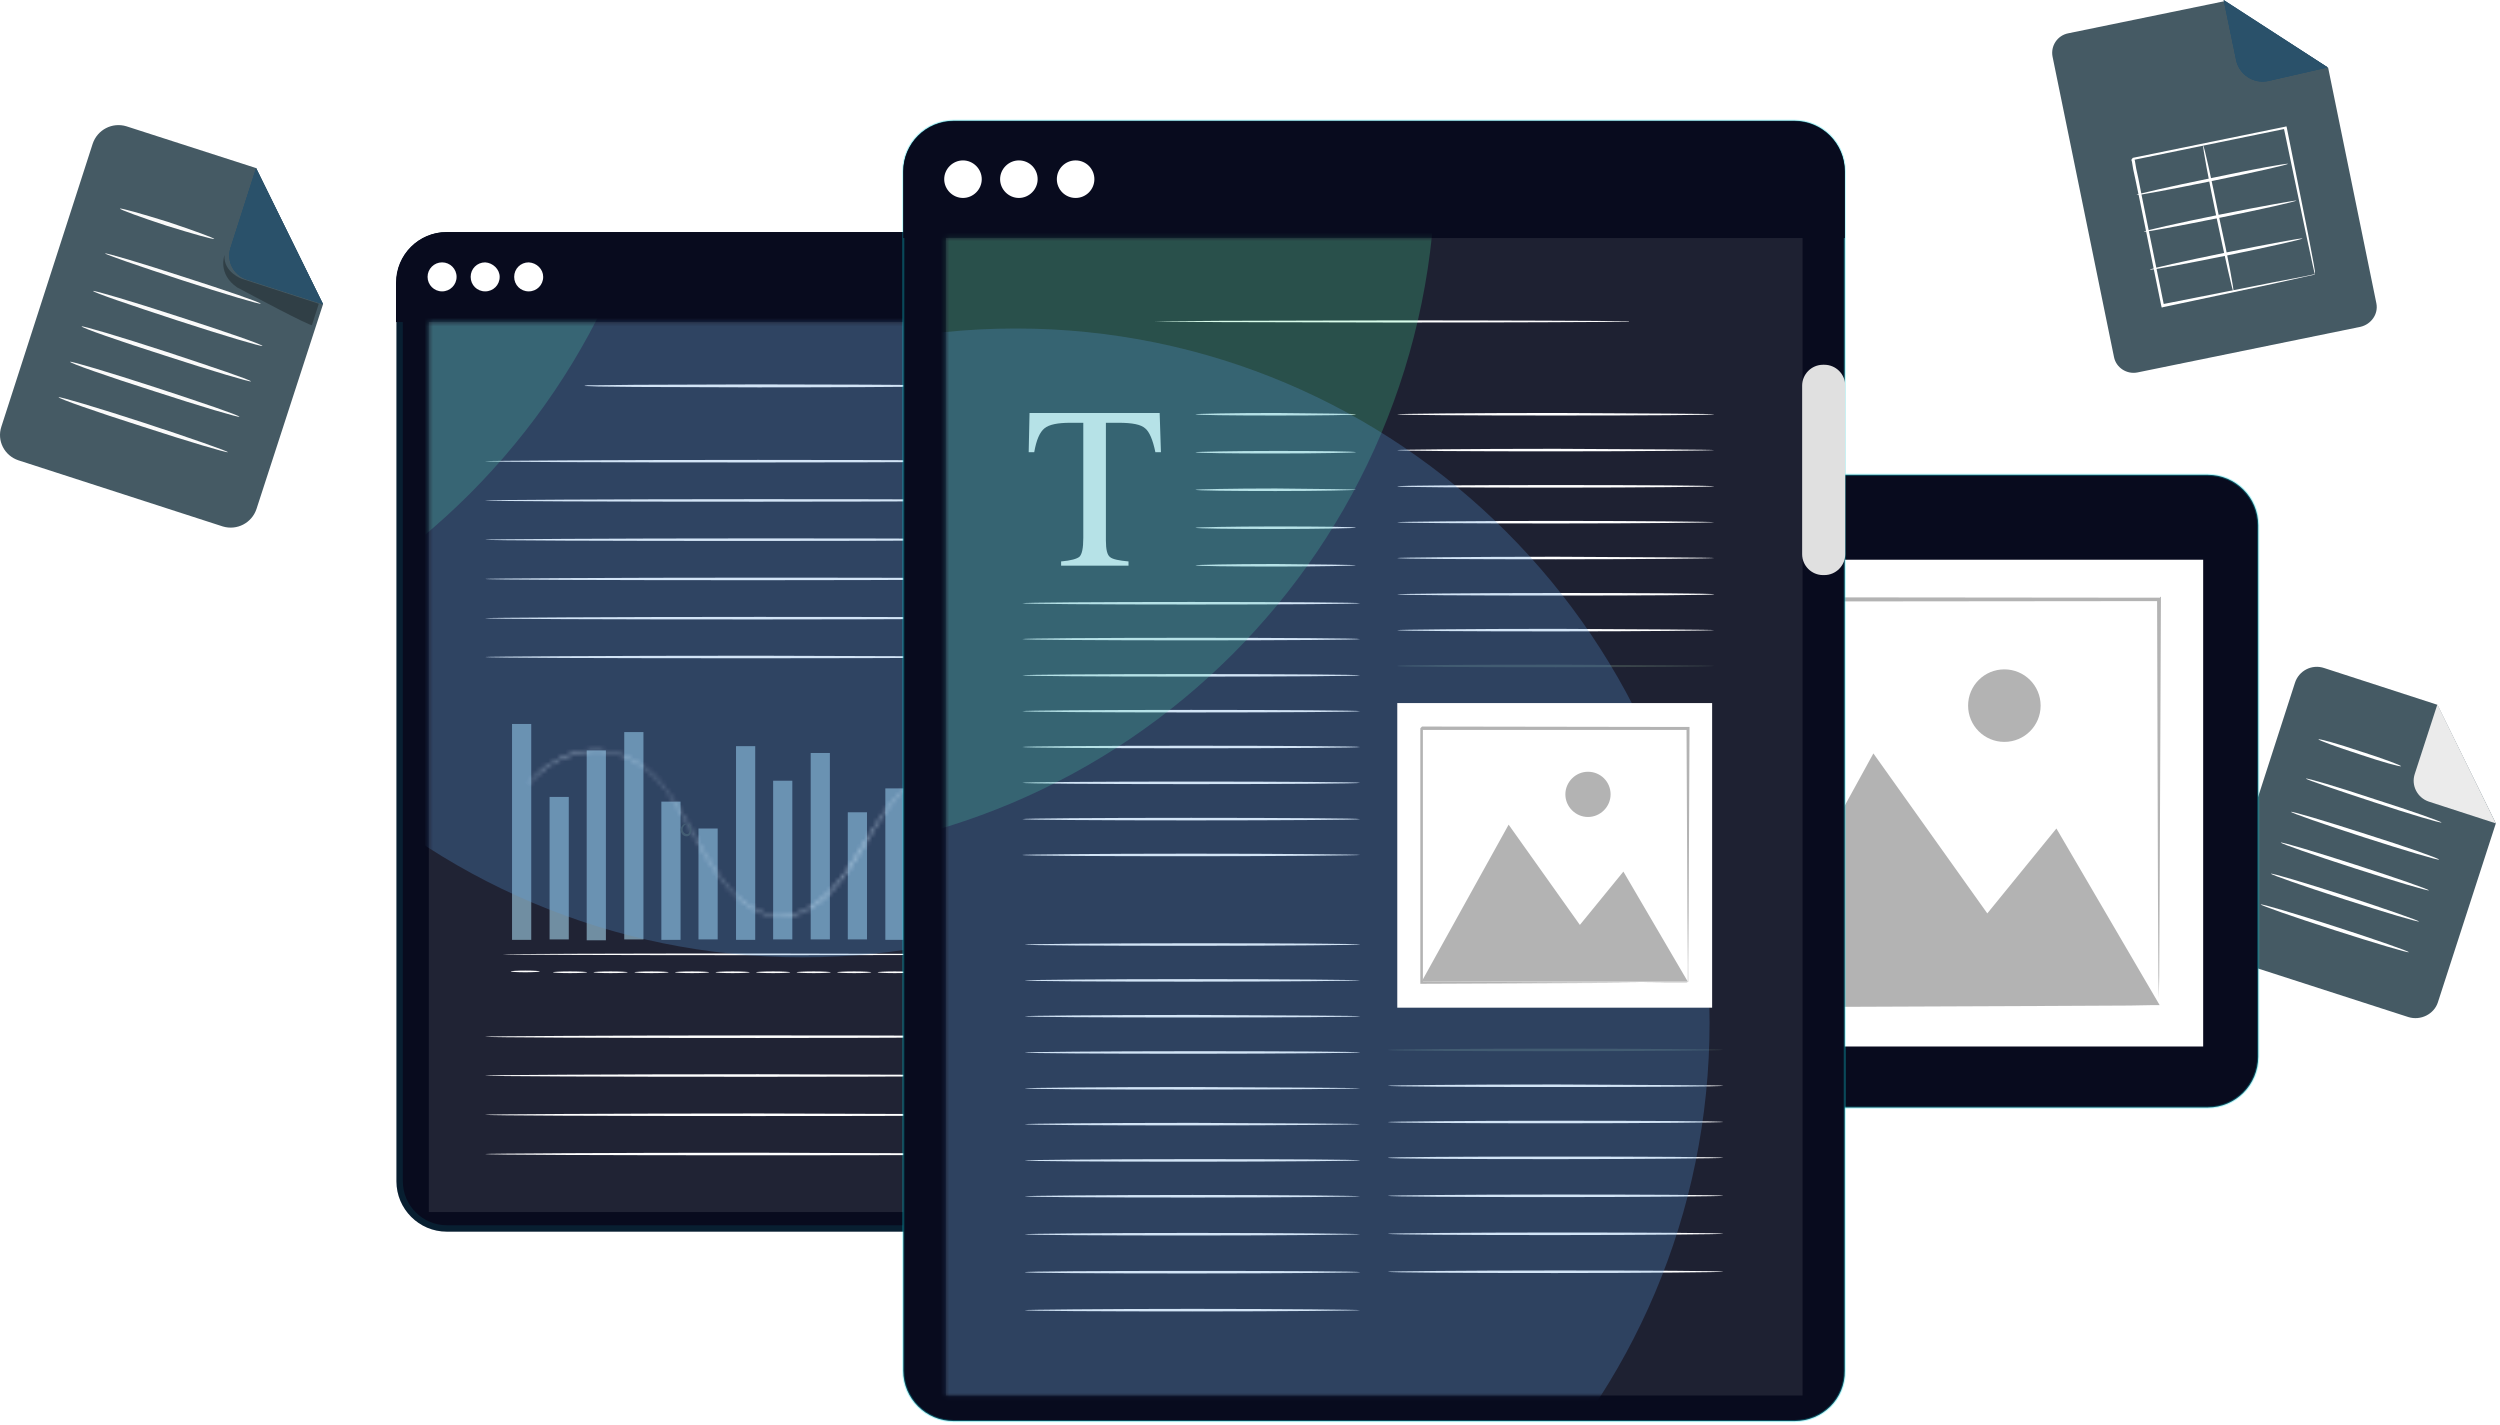
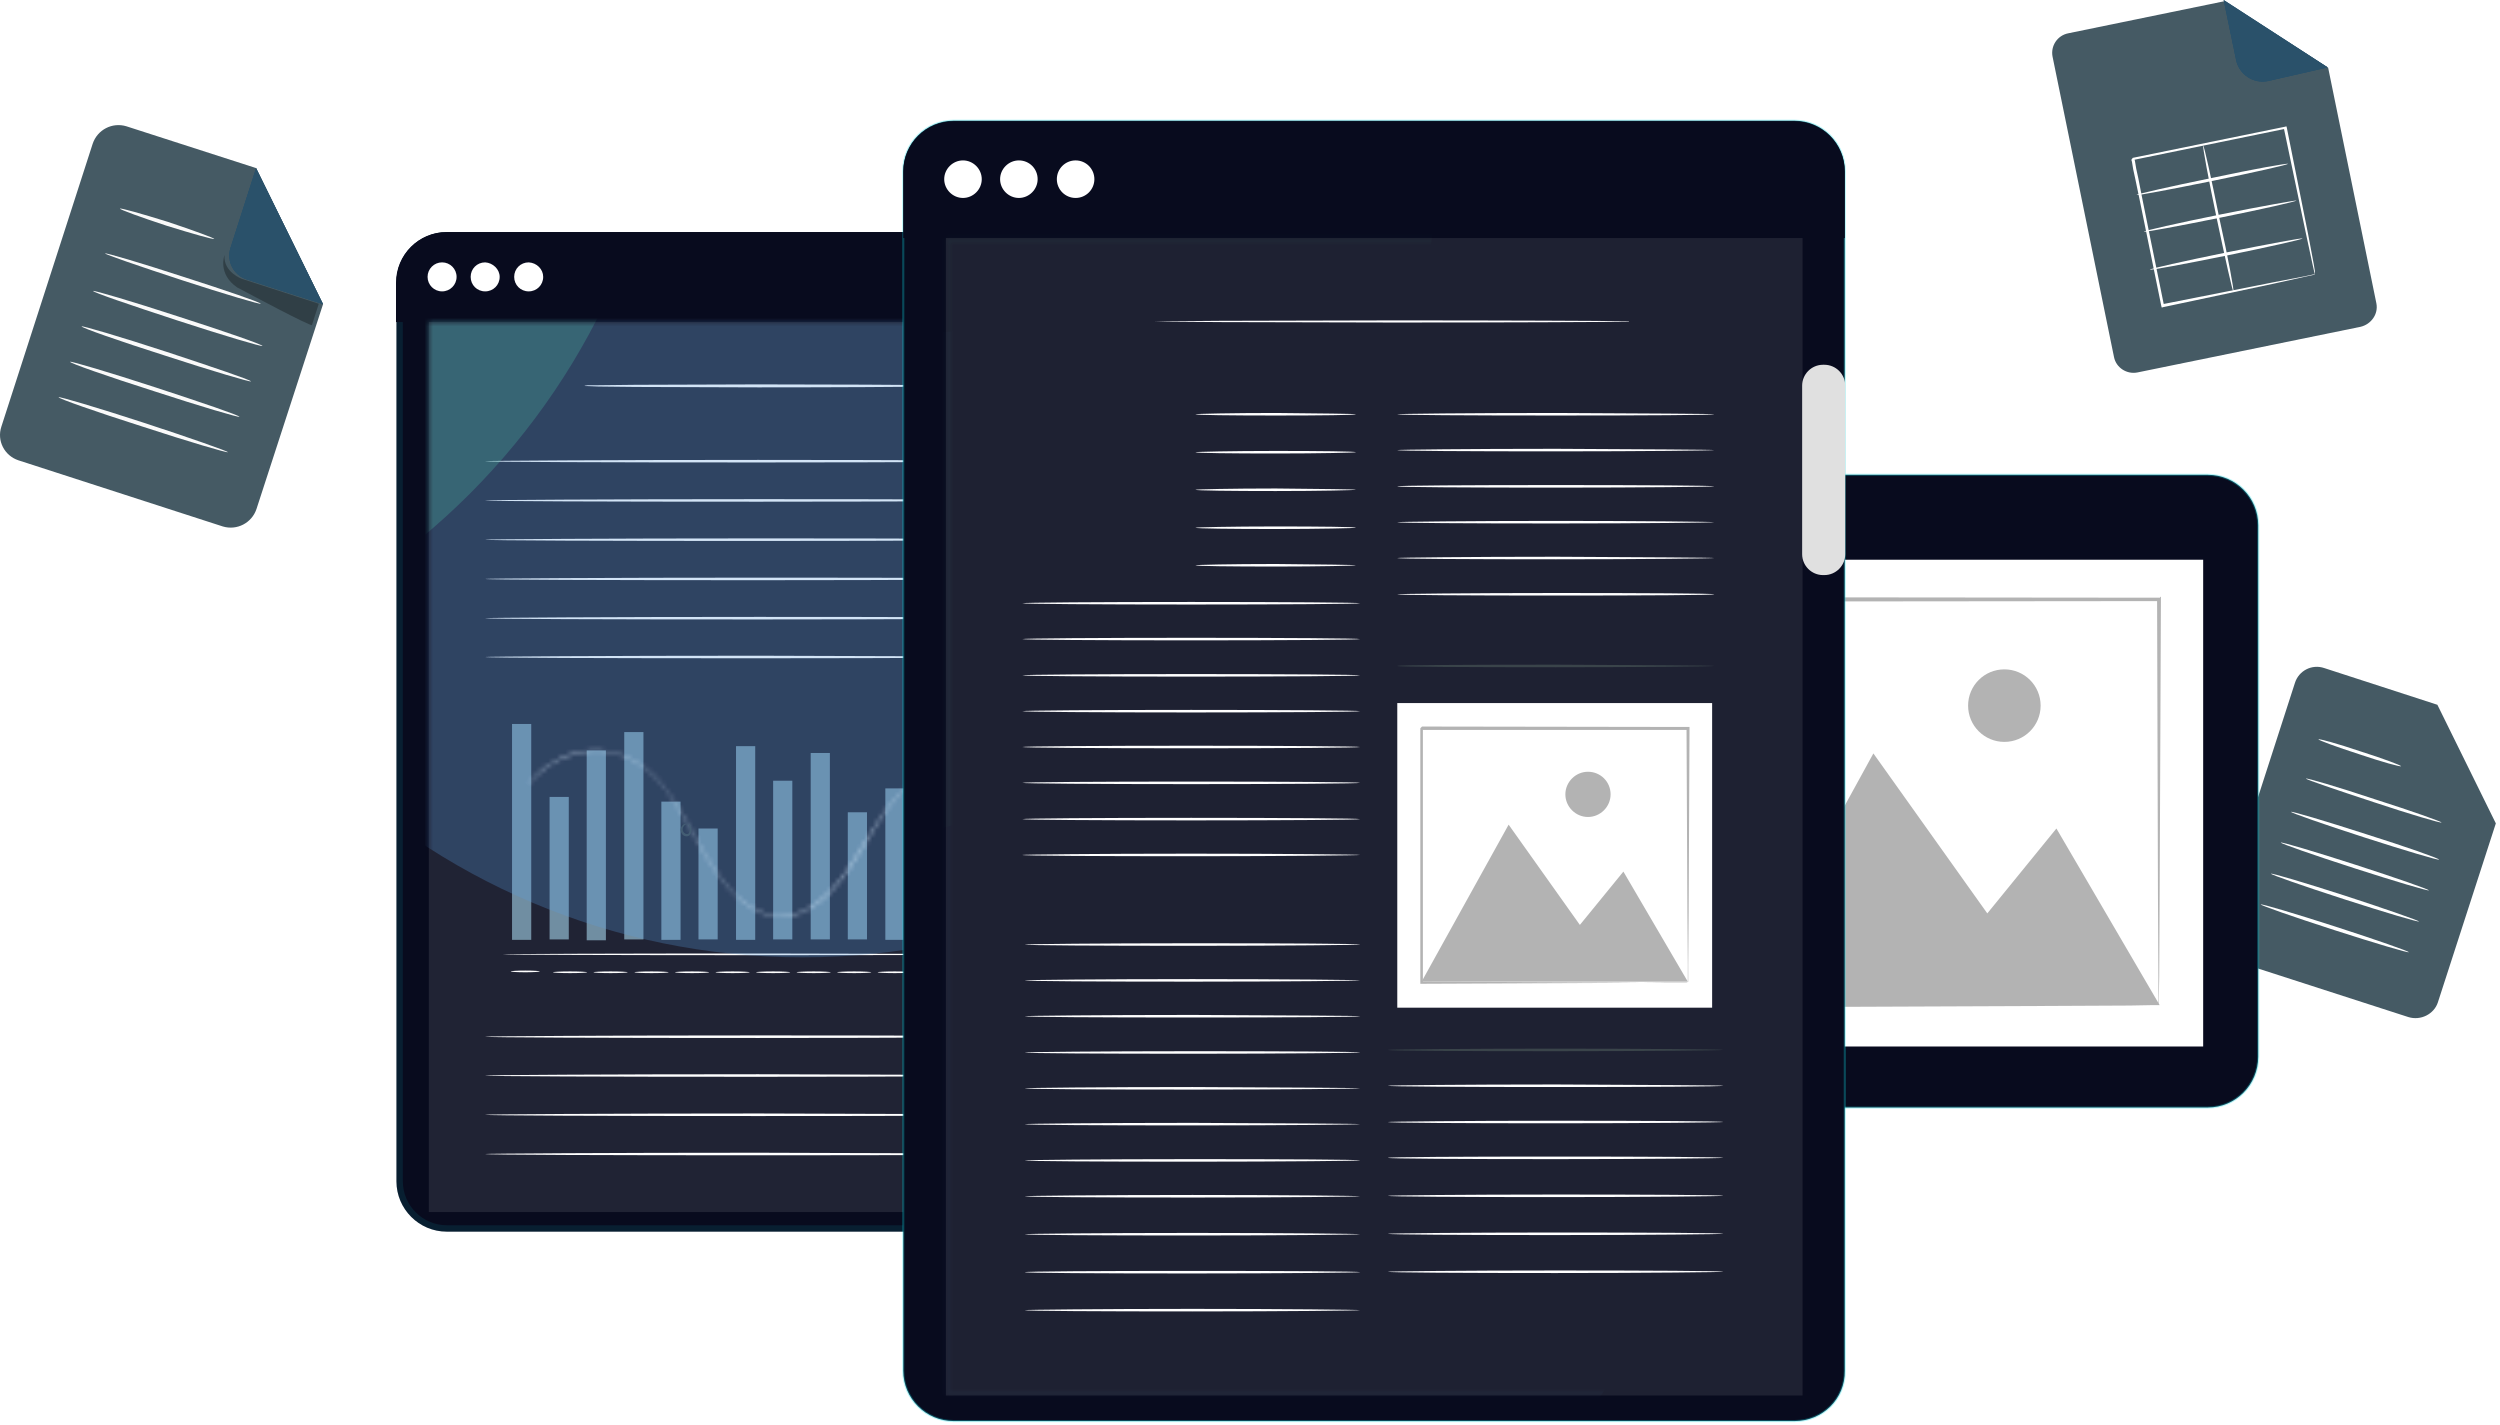
<svg xmlns="http://www.w3.org/2000/svg" width="586" height="334" viewBox="0 0 586 334" fill="none">
  <path d="M298.523 284C364.245 284 417.523 230.722 417.523 165C417.523 99.278 364.245 46 298.523 46C232.801 46 179.523 99.278 179.523 165C179.523 230.722 232.801 284 298.523 284Z" fill="#4CCCA3" />
  <path d="M564.523 238.4L522.723 224.9C519.823 224 518.223 220.9 519.223 218L537.923 160.1C538.823 157.2 541.923 155.6 544.823 156.6L571.323 165.2L585.023 193L571.423 235C570.523 237.7 567.423 239.3 564.523 238.4Z" fill="#455A64" />
-   <path d="M571.323 165.1L566.023 181.4C565.123 184.1 566.623 187 569.323 187.9L585.023 193L571.323 165.1Z" fill="#EBEBEB" />
  <path d="M562.823 179.6C562.723 179.8 558.323 178.6 553.023 176.8C547.723 175.1 543.423 173.5 543.423 173.3C543.523 173.1 547.923 174.3 553.223 176.1C558.623 177.8 562.823 179.4 562.823 179.6Z" fill="white" />
  <path d="M572.323 192.8C572.223 193 565.023 190.9 556.323 188C547.523 185.1 540.423 182.7 540.523 182.5C540.623 182.3 547.823 184.4 556.523 187.3C565.323 190.1 572.323 192.6 572.323 192.8Z" fill="white" />
  <path d="M571.723 201.5C571.623 201.7 563.823 199.4 554.223 196.3C544.623 193.2 536.923 190.5 537.023 190.3C537.123 190.1 544.923 192.4 554.523 195.5C564.023 198.5 571.723 201.2 571.723 201.5Z" fill="white" />
  <path d="M569.323 208.7C569.223 208.9 561.423 206.6 551.823 203.5C542.223 200.4 534.523 197.7 534.623 197.5C534.723 197.3 542.523 199.6 552.123 202.7C561.723 205.8 569.423 208.5 569.323 208.7Z" fill="white" />
  <path d="M567.023 216C566.923 216.2 559.123 213.9 549.523 210.8C539.923 207.7 532.223 205 532.323 204.8C532.423 204.6 540.223 206.9 549.823 210C559.323 213.1 567.023 215.8 567.023 216Z" fill="white" />
  <path d="M564.623 223.2C564.523 223.4 556.723 221.1 547.123 218C537.523 214.9 529.823 212.2 529.923 212C530.023 211.8 537.823 214.1 547.423 217.2C557.023 220.3 564.723 223 564.623 223.2Z" fill="white" />
  <path d="M52.223 123.4L4.323 107.9C1.023 106.8 -0.777 103.3 0.323 100L21.723 33.7C22.823 30.4 26.323 28.6 29.623 29.6L60.023 39.4L75.723 71.3L60.123 119.3C59.023 122.6 55.523 124.4 52.223 123.4Z" fill="#455A64" />
  <path d="M60.023 39.4L54.023 58.1C53.023 61.2 54.723 64.5 57.823 65.5L75.723 71.3L60.023 39.4Z" fill="#1E4D6C" />
  <path d="M52.623 59.8C52.623 59.8 50.923 64.2 55.623 67.4C55.823 67.5 56.023 67.6 56.223 67.7C58.423 68.9 72.923 76.6 73.123 76.2L74.723 71.2L56.823 65.4C56.723 65.4 52.323 63.8 52.623 59.8Z" fill="black" fill-opacity="0.3" />
  <path d="M60.023 39.4L54.023 58.1C53.023 61.2 54.723 64.5 57.823 65.5L75.723 71.3L60.023 39.4Z" fill="#2A516A" />
  <path d="M50.223 56C50.123 56.2 45.123 54.8 39.023 52.9C32.923 50.9 28.023 49.1 28.123 48.9C28.223 48.7 33.223 50.1 39.323 52C45.323 54 50.223 55.8 50.223 56Z" fill="#FAFAFA" />
  <path d="M61.123 71.2C61.023 71.4 52.823 69 42.723 65.7C32.623 62.4 24.523 59.6 24.623 59.4C24.723 59.2 32.923 61.6 43.023 64.9C53.023 68.1 61.123 70.9 61.123 71.2Z" fill="#FAFAFA" />
  <path d="M61.523 81.1C61.423 81.3 52.523 78.7 41.523 75.1C30.523 71.5 21.723 68.5 21.823 68.2C21.923 68 30.823 70.6 41.823 74.2C52.723 77.7 61.623 80.8 61.523 81.1Z" fill="#FAFAFA" />
  <path d="M58.823 89.4C58.723 89.6 49.823 87 38.823 83.4C27.823 79.9 19.023 76.8 19.123 76.5C19.223 76.3 28.123 78.9 39.123 82.5C50.023 86.1 58.923 89.1 58.823 89.4Z" fill="#FAFAFA" />
  <path d="M56.123 97.7C56.023 97.9 47.123 95.3 36.123 91.7C25.123 88.2 16.323 85.1 16.423 84.8C16.523 84.6 25.423 87.2 36.423 90.8C47.423 94.4 56.223 97.4 56.123 97.7Z" fill="#FAFAFA" />
  <path d="M53.423 106C53.323 106.2 44.423 103.6 33.423 100C22.423 96.5 13.623 93.4 13.723 93.1C13.823 92.9 22.723 95.5 33.723 99.1C44.723 102.7 53.523 105.8 53.423 106Z" fill="#FAFAFA" />
  <path d="M553.323 76.6L501.023 87.3C498.523 87.8 496.023 86.2 495.523 83.7L481.123 13.3C480.623 10.8 482.223 8.3 484.823 7.8L521.323 0.3L545.723 15.9L557.023 71.1C557.523 73.6 555.823 76 553.323 76.6Z" fill="#455A64" />
  <path d="M521.223 0L524.123 14C524.823 17.5 528.223 19.7 531.623 19L545.623 15.8L521.223 0Z" fill="#1E4D6C" />
  <path d="M542.623 64.3C542.623 64.3 542.523 64.1 542.423 63.6L542.023 61.8L540.523 54.8L535.323 30L535.623 30.2L500.023 37.5L500.323 37.1V37.2V37.4L500.423 37.7L500.523 38.3L500.723 39.5L501.223 41.8L502.123 46.4L503.923 55.3L507.223 71.5L506.923 71.3L532.723 66.2L540.023 64.8L541.923 64.4C542.323 64.3 542.623 64.2 542.623 64.3C542.623 64.3 542.423 64.4 542.023 64.5L540.123 64.9L532.923 66.5L507.023 72L506.723 72.1L506.623 71.8L503.323 55.6L501.523 46.8L500.523 42L500.023 39.7L499.823 38.5L499.723 37.9L499.623 37.6V37.5V37.4L499.923 37L535.623 29.7L535.923 29.6L536.023 29.9L541.023 54.9L542.323 61.8L542.623 63.6C542.623 64.1 542.623 64.3 542.623 64.3Z" fill="white" />
  <path d="M523.523 68.4C523.323 68.4 521.623 60.8 519.623 51.3C517.623 41.8 516.223 34.1 516.423 34.1C516.623 34.1 518.323 41.7 520.223 51.2C522.323 60.6 523.723 68.3 523.523 68.4Z" fill="white" />
  <path d="M539.723 55.9C539.723 56.1 531.723 57.9 521.923 59.9C512.023 61.9 504.023 63.4 503.923 63.2C503.923 63 511.923 61.2 521.723 59.2C531.723 57.2 539.723 55.7 539.723 55.9Z" fill="white" />
  <path d="M538.323 47C538.323 47.2 530.423 49 520.523 51C510.623 53 502.623 54.5 502.523 54.3C502.523 54.1 510.423 52.3 520.323 50.3C530.223 48.3 538.323 46.9 538.323 47Z" fill="white" />
  <path d="M536.323 38.4C536.323 38.6 528.423 40.4 518.623 42.4C508.823 44.4 500.823 45.9 500.823 45.7C500.823 45.5 508.723 43.7 518.523 41.7C528.323 39.6 536.323 38.2 536.323 38.4Z" fill="white" />
  <path d="M521.223 0L524.123 14C524.823 17.5 528.223 19.7 531.623 19L545.623 15.8L521.223 0Z" fill="#2A516A" />
  <path d="M517.523 259.6H401.523C395.023 259.6 389.723 254.3 389.723 247.8V123.1C389.723 116.6 395.023 111.3 401.523 111.3H517.523C524.023 111.3 529.323 116.6 529.323 123.1V247.7C529.323 254.3 524.023 259.6 517.523 259.6Z" fill="#080B1E" stroke="#0DDAE5" stroke-opacity="0.3" stroke-width="0.5" stroke-miterlimit="10" stroke-linecap="round" stroke-linejoin="round" />
  <path d="M516.423 131.2H398.523V245.3H516.423V131.2Z" fill="white" />
  <path d="M478.323 165.4C478.323 170.1 474.523 173.9 469.823 173.9C465.123 173.9 461.323 170.1 461.323 165.4C461.323 160.7 465.123 156.9 469.823 156.9C474.523 156.9 478.323 160.7 478.323 165.4Z" fill="#B3B3B3" />
-   <path d="M506.323 140.1L406.723 140C406.823 139.9 405.623 141.1 406.123 140.6V140.7V140.9V141.3V142.1V143.7V146.9V153.3V166V190.6L406.223 235.6V236.1H406.723L479.023 235.8L499.223 235.7L504.523 235.6H505.823C506.123 235.6 506.323 235.6 506.223 235.6L482.023 194.2L465.823 214.1L439.123 176.6L407.023 235.1V190.6V166V153.3V146.9V143.7V142.1V141.3V141L505.623 140.9L505.823 209.3L505.923 228.7L506.023 233.8V235.1C506.023 235.4 506.023 235.6 506.023 235.6C506.023 235.6 506.023 235.5 506.023 235.2V233.9L506.123 228.9L506.223 209.6L506.523 140.4V139.9H506.323V140.1Z" fill="#B3B3B3" />
+   <path d="M506.323 140.1L406.723 140C406.823 139.9 405.623 141.1 406.123 140.6V140.7V140.9V141.3V142.1V143.7V146.9V153.3V166V190.6L406.223 235.6V236.1H406.723L479.023 235.8L499.223 235.7L504.523 235.6H505.823C506.123 235.6 506.323 235.6 506.223 235.6L482.023 194.2L465.823 214.1L439.123 176.6L407.023 235.1V190.6V166V153.3V146.9V143.7V142.1V141.3V141L505.623 140.9L505.823 209.3L505.923 228.7V235.1C506.023 235.4 506.023 235.6 506.023 235.6C506.023 235.6 506.023 235.5 506.023 235.2V233.9L506.123 228.9L506.223 209.6L506.523 140.4V139.9H506.323V140.1Z" fill="#B3B3B3" />
  <path d="M404.823 118.5C404.823 119.8 403.723 120.9 402.323 120.9C400.923 120.9 399.823 119.8 399.823 118.5C399.823 117.2 400.923 116.1 402.323 116.1C403.723 116.1 404.823 117.2 404.823 118.5Z" fill="white" />
  <path d="M412.323 118.5C412.323 119.8 411.223 120.9 409.823 120.9C408.423 120.9 407.323 119.8 407.323 118.5C407.323 117.2 408.423 116.1 409.823 116.1C411.223 116.1 412.323 117.2 412.323 118.5Z" fill="white" />
  <path d="M419.823 118.5C419.823 119.8 418.723 120.9 417.323 120.9C415.923 120.9 414.823 119.8 414.823 118.5C414.823 117.2 415.923 116.1 417.323 116.1C418.723 116.1 419.823 117.2 419.823 118.5Z" fill="white" />
  <path d="M250.723 288.7H104.723C98.223 288.7 92.923 283.4 92.923 276.9V66.2C92.923 59.7 98.223 54.4 104.723 54.4H250.723C257.223 54.4 262.523 59.7 262.523 66.2V276.9C262.523 283.4 257.223 288.7 250.723 288.7Z" fill="#080B1E" />
  <path d="M250.723 287.95H104.723C98.637 287.95 93.673 282.986 93.673 276.9V66.2C93.673 60.114 98.637 55.15 104.723 55.15H250.723C256.809 55.15 261.773 60.114 261.773 66.2V276.9C261.773 282.986 256.809 287.95 250.723 287.95Z" stroke="#0DDAE5" stroke-opacity="0.1" stroke-width="1.5" stroke-miterlimit="10" stroke-linecap="round" stroke-linejoin="round" />
  <path d="M262.523 75.5H92.823V66.3C92.823 59.7 98.123 54.4 104.723 54.4H250.523C257.123 54.4 262.423 59.7 262.423 66.3V75.5H262.523Z" fill="#080B1E" />
  <path d="M103.623 68.3C105.501 68.3 107.023 66.778 107.023 64.9C107.023 63.022 105.501 61.5 103.623 61.5C101.745 61.5 100.223 63.022 100.223 64.9C100.223 66.778 101.745 68.3 103.623 68.3Z" fill="white" />
  <path d="M117.123 64.9C117.123 66.8 115.623 68.3 113.723 68.3C111.823 68.3 110.323 66.8 110.323 64.9C110.323 63 111.823 61.5 113.723 61.5C115.523 61.6 117.123 63.1 117.123 64.9Z" fill="white" />
  <path d="M127.323 64.9C127.323 66.8 125.823 68.3 123.923 68.3C122.023 68.3 120.523 66.8 120.523 64.9C120.523 63 122.023 61.5 123.923 61.5C125.823 61.6 127.323 63.1 127.323 64.9Z" fill="white" />
  <path d="M259.723 136.2C257.623 136.2 255.923 134.5 255.923 132.4V102.2C255.923 100.1 257.623 98.4 259.723 98.4C261.823 98.4 263.523 100.1 263.523 102.2V132.4C263.523 134.5 261.823 136.2 259.723 136.2Z" fill="#E0E0E0" />
  <path d="M215.323 90.5C215.323 90.5 215.423 90.5 215.723 90.5H217.023V90.6C212.423 90.7 196.623 90.8 177.823 90.8L148.923 90.7L140.223 90.6L137.823 90.5C137.323 90.5 137.023 90.5 137.023 90.4C137.023 90.4 137.323 90.4 137.823 90.3H140.223L148.923 90.2L177.823 90.1C196.623 90.1 212.323 90.2 217.023 90.3V90.4H215.723C215.523 90.5 215.323 90.5 215.323 90.5Z" fill="white" />
  <path d="M241.723 108.1C241.723 108.2 213.023 108.4 177.723 108.4C142.323 108.4 113.723 108.3 113.723 108.1C113.723 108 142.423 107.8 177.723 107.8C213.123 107.8 241.723 108 241.723 108.1Z" fill="white" />
  <path d="M241.723 117.3C241.723 117.4 213.023 117.6 177.723 117.6C142.323 117.6 113.723 117.5 113.723 117.3C113.723 117.2 142.423 117 177.723 117C213.123 117 241.723 117.1 241.723 117.3Z" fill="white" />
  <path d="M241.723 126.5C241.723 126.6 213.023 126.8 177.723 126.8C142.323 126.8 113.723 126.7 113.723 126.5C113.723 126.4 142.423 126.2 177.723 126.2C213.123 126.2 241.723 126.3 241.723 126.5Z" fill="white" />
  <path d="M241.723 135.7C241.723 135.8 213.023 136 177.723 136C142.323 136 113.723 135.9 113.723 135.7C113.723 135.6 142.423 135.4 177.723 135.4C213.123 135.4 241.723 135.5 241.723 135.7Z" fill="white" />
  <path d="M241.723 144.9C241.723 145 213.023 145.2 177.723 145.2C142.323 145.2 113.723 145.1 113.723 144.9C113.723 144.8 142.423 144.6 177.723 144.6C213.123 144.6 241.723 144.7 241.723 144.9Z" fill="white" />
  <path d="M241.723 154C241.723 154.1 213.023 154.3 177.723 154.3C142.323 154.3 113.723 154.2 113.723 154C113.723 153.9 142.423 153.7 177.723 153.7C213.123 153.8 241.723 153.9 241.723 154Z" fill="white" />
  <path d="M241.723 243C241.723 243.1 213.023 243.3 177.723 243.3C142.323 243.3 113.723 243.2 113.723 243C113.723 242.9 142.423 242.7 177.723 242.7C213.123 242.7 241.723 242.8 241.723 243Z" fill="white" />
  <path d="M241.723 252.1C241.723 252.2 213.023 252.4 177.723 252.4C142.323 252.4 113.723 252.3 113.723 252.1C113.723 252 142.423 251.8 177.723 251.8C213.123 251.9 241.723 252 241.723 252.1Z" fill="white" />
  <path d="M241.723 261.3C241.723 261.5 213.023 261.6 177.723 261.6C142.323 261.6 113.723 261.5 113.723 261.3C113.723 261.2 142.423 261 177.723 261C213.123 261.1 241.723 261.2 241.723 261.3Z" fill="white" />
  <path d="M241.723 270.5C241.723 270.7 213.023 270.8 177.723 270.8C142.323 270.8 113.723 270.7 113.723 270.5C113.723 270.4 142.423 270.2 177.723 270.2C213.123 270.3 241.723 270.4 241.723 270.5Z" fill="white" />
  <path d="M124.523 169.7H120.023V220.3H124.523V169.7Z" fill="#618298" />
  <path d="M133.323 186.8H128.823V220.2H133.323V186.8Z" fill="#618298" />
  <path d="M142.023 175.9H137.523V220.4H142.023V175.9Z" fill="#618298" />
  <path d="M150.823 171.6H146.323V220.2H150.823V171.6Z" fill="#618298" />
  <path d="M159.523 187.9H155.023V220.3H159.523V187.9Z" fill="#618298" />
  <path d="M168.223 194.2H163.723V220.2H168.223V194.2Z" fill="#618298" />
  <path d="M177.023 174.9H172.523V220.3H177.023V174.9Z" fill="#618298" />
  <path d="M185.723 183H181.223V220.2H185.723V183Z" fill="#618298" />
  <path d="M194.523 176.5H190.023V220.2H194.523V176.5Z" fill="#618298" />
  <path d="M203.223 190.4H198.723V220.2H203.223V190.4Z" fill="#618298" />
  <path d="M220.623 174.9H216.123V220.3H220.623V174.9Z" fill="#FF725E" />
  <path d="M240.223 204H235.723V219.5H240.223V204Z" fill="#FF725E" />
  <path d="M230.123 190.4H225.623V220.2H230.123V190.4Z" fill="#FF725E" />
  <path d="M212.023 184.8H207.523V220.3H212.023V184.8Z" fill="#618298" />
  <mask id="path-67-inside-1_6_576" fill="white">
    <path d="M241.523 176.1C241.523 176.1 241.423 176.1 241.123 176L240.023 175.8C239.523 175.7 238.923 175.6 238.123 175.5C237.323 175.4 236.523 175.3 235.523 175.3C233.523 175.2 231.123 175.3 228.423 175.9C225.723 176.5 222.723 177.5 219.623 179.2C216.523 180.9 213.523 183.2 210.723 186.3C207.923 189.3 205.623 193.1 203.223 197.1C200.823 201.1 198.323 205.3 194.823 209C193.023 210.8 191.023 212.5 188.623 213.6C187.423 214.2 186.123 214.6 184.823 214.8C183.523 215 182.123 214.9 180.723 214.7C178.023 214.1 175.623 212.7 173.623 211C171.623 209.3 169.923 207.3 168.423 205.3C165.423 201.2 163.223 196.8 160.923 192.8C158.623 188.8 156.323 185 153.423 182.1C152.023 180.6 150.423 179.4 148.823 178.5C148.023 178 147.123 177.7 146.323 177.3C145.423 177 144.623 176.7 143.823 176.5C140.423 175.7 137.123 176 134.523 176.8C131.823 177.6 129.723 178.7 128.123 179.9C126.523 181.1 125.423 182.1 124.723 182.9L123.923 183.8C123.723 184 123.623 184.1 123.623 184.1C123.623 184.1 123.723 184 123.823 183.8L124.523 182.9C125.223 182.1 126.323 181 127.823 179.8C129.423 178.7 131.523 177.4 134.223 176.6C136.923 175.8 140.223 175.5 143.623 176.3C147.123 177 150.623 179 153.523 182C156.423 185 158.823 188.8 161.123 192.8C163.423 196.8 165.623 201.2 168.623 205.3C170.123 207.3 171.823 209.3 173.823 210.9C175.823 212.6 178.123 213.9 180.723 214.5C182.023 214.8 183.323 214.8 184.623 214.6C185.923 214.4 187.123 214 188.323 213.5C190.623 212.4 192.623 210.8 194.423 209C197.923 205.4 200.423 201.1 202.823 197.2C205.223 193.2 207.623 189.4 210.423 186.4C213.223 183.4 216.323 181 219.423 179.3C222.523 177.6 225.623 176.6 228.323 176C231.123 175.5 233.523 175.4 235.523 175.5C236.523 175.6 237.423 175.6 238.123 175.8C238.923 175.9 239.523 176 240.023 176.2L241.123 176.5C241.423 176.1 241.523 176.1 241.523 176.1Z" />
  </mask>
  <path d="M241.123 176L241.598 174.577L241.496 174.543L241.392 174.524L241.123 176ZM240.023 175.8L239.729 177.271L239.742 177.273L239.755 177.276L240.023 175.8ZM235.523 175.3L235.448 176.798L235.486 176.8H235.523V175.3ZM210.723 186.3L211.82 187.323L211.828 187.315L211.836 187.305L210.723 186.3ZM194.823 209L195.884 210.061L195.899 210.046L195.913 210.031L194.823 209ZM188.623 213.6L187.998 212.236L187.975 212.247L187.952 212.258L188.623 213.6ZM180.723 214.7L180.398 216.164L180.454 216.177L180.511 216.185L180.723 214.7ZM168.423 205.3L167.213 206.186L167.218 206.193L167.223 206.2L168.423 205.3ZM153.423 182.1L152.327 183.123L152.344 183.142L152.363 183.161L153.423 182.1ZM148.823 178.5L148.028 179.772L148.058 179.79L148.088 179.807L148.823 178.5ZM146.323 177.3L146.994 175.958L146.899 175.911L146.798 175.877L146.323 177.3ZM143.823 176.5L144.187 175.045L144.177 175.042L144.167 175.04L143.823 176.5ZM134.523 176.8L134.949 178.238L134.957 178.236L134.964 178.234L134.523 176.8ZM124.723 182.9L125.844 183.897L125.852 183.888L124.723 182.9ZM123.923 183.8L124.984 184.861L125.015 184.829L125.044 184.797L123.923 183.8ZM123.623 184.1L122.562 183.04L124.684 185.161L123.623 184.1ZM123.823 183.8L122.639 182.879L122.548 182.996L122.482 183.129L123.823 183.8ZM124.523 182.9L123.394 181.912L123.366 181.945L123.339 181.979L124.523 182.9ZM127.823 179.8L126.973 178.564L126.929 178.595L126.886 178.629L127.823 179.8ZM143.623 176.3L143.28 177.76L143.304 177.766L143.329 177.771L143.623 176.3ZM168.623 205.3L167.413 206.186L167.418 206.193L167.423 206.2L168.623 205.3ZM173.823 210.9L174.795 209.757L174.778 209.743L174.76 209.729L173.823 210.9ZM188.323 213.5L188.9 214.885L188.936 214.87L188.97 214.853L188.323 213.5ZM194.423 209L195.484 210.061L195.491 210.053L195.499 210.046L194.423 209ZM202.823 197.2L204.101 197.986L204.105 197.979L204.109 197.972L202.823 197.2ZM228.323 176L228.059 174.523L228.029 174.529L227.998 174.536L228.323 176ZM235.523 175.5L235.672 174.007L235.635 174.004L235.598 174.002L235.523 175.5ZM238.123 175.8L237.711 177.242L237.822 177.274L237.937 177.288L238.123 175.8ZM240.023 176.2L239.466 177.593L239.546 177.625L239.629 177.647L240.023 176.2ZM241.123 176.5L240.729 177.947L241.712 178.215L242.323 177.4L241.123 176.5ZM241.523 176.1C241.523 174.6 241.524 174.6 241.525 174.6C241.525 174.6 241.526 174.6 241.526 174.6C241.527 174.6 241.528 174.6 241.529 174.6C241.531 174.6 241.533 174.6 241.535 174.6C241.539 174.6 241.542 174.6 241.546 174.6C241.553 174.6 241.561 174.6 241.568 174.601C241.581 174.601 241.594 174.602 241.606 174.602C241.631 174.604 241.651 174.606 241.669 174.608C241.703 174.611 241.724 174.615 241.73 174.617C241.741 174.619 241.702 174.612 241.598 174.577L240.649 177.423C240.844 177.488 241.006 177.531 241.141 177.558C241.21 177.572 241.275 177.582 241.337 177.589C241.368 177.593 241.399 177.595 241.43 177.597C241.446 177.598 241.461 177.599 241.476 177.599C241.484 177.6 241.492 177.6 241.5 177.6C241.504 177.6 241.508 177.6 241.511 177.6C241.513 177.6 241.515 177.6 241.517 177.6C241.518 177.6 241.519 177.6 241.52 177.6C241.521 177.6 241.521 177.6 241.522 177.6C241.522 177.6 241.523 177.6 241.523 176.1ZM241.392 174.524L240.292 174.324L239.755 177.276L240.855 177.476L241.392 174.524ZM240.317 174.329C239.777 174.221 239.141 174.116 238.309 174.012L237.937 176.988C238.705 177.084 239.269 177.179 239.729 177.271L240.317 174.329ZM238.309 174.012C237.51 173.912 236.626 173.8 235.523 173.8V176.8C236.42 176.8 237.137 176.888 237.937 176.988L238.309 174.012ZM235.598 173.802C233.486 173.696 230.95 173.802 228.098 174.436L228.749 177.364C231.297 176.798 233.56 176.704 235.448 176.798L235.598 173.802ZM228.098 174.436C225.281 175.062 222.144 176.107 218.902 177.885L220.344 180.515C223.302 178.893 226.165 177.938 228.749 177.364L228.098 174.436ZM218.902 177.885C215.656 179.665 212.523 182.07 209.61 185.295L211.836 187.305C214.523 184.33 217.391 182.135 220.344 180.515L218.902 177.885ZM209.627 185.277C206.699 188.413 204.32 192.356 201.937 196.328L204.509 197.872C206.926 193.844 209.147 190.187 211.82 187.323L209.627 185.277ZM201.937 196.328C199.523 200.351 197.103 204.407 193.733 207.969L195.913 210.031C199.544 206.193 202.123 201.849 204.509 197.872L201.937 196.328ZM193.763 207.939C192.011 209.691 190.16 211.246 187.998 212.236L189.248 214.964C191.886 213.754 194.035 211.909 195.884 210.061L193.763 207.939ZM187.952 212.258C186.899 212.785 185.75 213.14 184.595 213.317L185.051 216.283C186.497 216.06 187.947 215.615 189.294 214.942L187.952 212.258ZM184.595 213.317C183.513 213.484 182.284 213.408 180.935 213.215L180.511 216.185C181.962 216.392 183.534 216.516 185.051 216.283L184.595 213.317ZM181.049 213.236C178.646 212.702 176.461 211.443 174.595 209.857L172.652 212.143C174.786 213.957 177.401 215.498 180.398 216.164L181.049 213.236ZM174.595 209.857C172.713 208.257 171.089 206.354 169.623 204.4L167.223 206.2C168.758 208.246 170.534 210.343 172.652 212.143L174.595 209.857ZM169.634 204.414C166.699 200.403 164.58 196.15 162.224 192.052L159.623 193.548C161.866 197.45 164.148 201.997 167.213 206.186L169.634 204.414ZM162.224 192.052C159.931 188.065 157.543 184.098 154.484 181.039L152.363 183.161C155.104 185.902 157.316 189.535 159.623 193.548L162.224 192.052ZM154.52 181.077C153.005 179.453 151.28 178.161 149.559 177.193L148.088 179.807C149.567 180.639 151.042 181.747 152.327 183.123L154.52 181.077ZM149.618 177.228C149.124 176.919 148.619 176.684 148.179 176.49C147.707 176.282 147.351 176.137 146.994 175.958L145.652 178.642C146.095 178.863 146.589 179.068 146.968 179.235C147.377 179.416 147.722 179.581 148.028 179.772L149.618 177.228ZM146.798 175.877C145.97 175.601 145.062 175.263 144.187 175.045L143.459 177.955C144.185 178.137 144.876 178.399 145.849 178.723L146.798 175.877ZM144.167 175.04C140.48 174.172 136.908 174.497 134.082 175.366L134.964 178.234C137.338 177.503 140.366 177.228 143.48 177.96L144.167 175.04ZM134.097 175.362C131.24 176.208 128.977 177.385 127.223 178.7L129.023 181.1C130.47 180.015 132.407 178.992 134.949 178.238L134.097 175.362ZM127.223 178.7C125.577 179.935 124.388 181.005 123.594 181.912L125.852 183.888C126.458 183.195 127.469 182.265 129.023 181.1L127.223 178.7ZM123.602 181.903L122.802 182.803L125.044 184.797L125.844 183.897L123.602 181.903ZM122.863 182.739C122.763 182.839 122.687 182.914 122.637 182.964C122.612 182.989 122.594 183.008 122.581 183.021C122.575 183.027 122.57 183.032 122.567 183.035C122.566 183.036 122.564 183.038 122.564 183.038C122.563 183.039 122.563 183.039 122.563 183.039C122.563 183.039 122.563 183.039 122.562 183.039C122.562 183.039 122.562 183.039 122.562 183.039C122.562 183.039 122.562 183.039 122.562 183.04C122.562 183.04 122.562 183.04 122.562 183.04C122.562 183.04 122.562 183.04 123.623 184.1C124.684 185.161 124.684 185.161 124.684 185.161C124.684 185.161 124.684 185.161 124.684 185.161C124.684 185.16 124.684 185.16 124.684 185.16C124.684 185.16 124.684 185.16 124.684 185.16C124.684 185.16 124.684 185.16 124.684 185.16C124.685 185.16 124.685 185.16 124.685 185.159C124.686 185.159 124.687 185.157 124.689 185.156C124.692 185.153 124.696 185.148 124.703 185.142C124.715 185.129 124.734 185.111 124.759 185.086C124.809 185.036 124.884 184.961 124.984 184.861L122.863 182.739ZM123.623 184.1C124.684 185.16 124.684 185.16 124.685 185.16C124.685 185.16 124.685 185.16 124.685 185.159C124.685 185.159 124.686 185.159 124.686 185.158C124.687 185.158 124.688 185.157 124.688 185.156C124.69 185.155 124.691 185.153 124.693 185.152C124.696 185.149 124.699 185.146 124.702 185.142C124.708 185.136 124.715 185.129 124.722 185.121C124.736 185.106 124.752 185.088 124.769 185.069C124.804 185.03 124.843 184.982 124.886 184.925C124.971 184.811 125.07 184.66 125.165 184.471L122.482 183.129C122.476 183.14 122.475 183.139 122.486 183.125C122.491 183.118 122.499 183.108 122.511 183.094C122.518 183.087 122.525 183.079 122.533 183.07C122.537 183.065 122.542 183.06 122.547 183.055C122.549 183.053 122.552 183.05 122.554 183.048C122.556 183.046 122.557 183.045 122.558 183.044C122.559 183.043 122.56 183.042 122.56 183.042C122.561 183.041 122.561 183.041 122.561 183.041C122.561 183.04 122.562 183.04 122.562 183.04C122.562 183.04 122.562 183.04 123.623 184.1ZM125.007 184.721L125.707 183.821L123.339 181.979L122.639 182.879L125.007 184.721ZM125.652 183.888C126.292 183.156 127.328 182.117 128.76 180.971L126.886 178.629C125.319 179.883 124.154 181.044 123.394 181.912L125.652 183.888ZM128.673 181.036C130.222 179.971 132.171 178.773 134.649 178.038L133.797 175.162C130.876 176.027 128.624 177.429 126.973 178.564L128.673 181.036ZM134.649 178.038C137.138 177.301 140.17 177.028 143.28 177.76L143.967 174.84C140.276 173.972 136.709 174.299 133.797 175.162L134.649 178.038ZM143.329 177.771C146.487 178.402 149.724 180.228 152.445 183.043L154.602 180.957C151.523 177.772 147.759 175.597 143.917 174.829L143.329 177.771ZM152.445 183.043C155.208 185.901 157.532 189.563 159.823 193.548L162.424 192.052C160.115 188.037 157.639 184.099 154.602 180.957L152.445 183.043ZM159.823 193.548C162.066 197.45 164.348 201.997 167.413 206.186L169.834 204.414C166.899 200.403 164.78 196.15 162.424 192.052L159.823 193.548ZM167.423 206.2C168.955 208.242 170.743 210.357 172.886 212.071L174.76 209.729C172.904 208.243 171.292 206.358 169.823 204.4L167.423 206.2ZM172.852 212.043C174.996 213.865 177.507 215.297 180.386 215.962L181.06 213.038C178.74 212.503 176.651 211.335 174.795 209.757L172.852 212.043ZM180.386 215.962C181.905 216.312 183.401 216.306 184.851 216.083L184.395 213.117C183.246 213.294 182.141 213.288 181.06 213.038L180.386 215.962ZM184.851 216.083C186.313 215.858 187.636 215.411 188.9 214.885L187.746 212.115C186.611 212.589 185.533 212.942 184.395 213.117L184.851 216.083ZM188.97 214.853C191.473 213.656 193.61 211.935 195.484 210.061L193.363 207.939C191.636 209.665 189.773 211.144 187.676 212.147L188.97 214.853ZM195.499 210.046C199.14 206.3 201.734 201.832 204.101 197.986L201.546 196.414C199.112 200.368 196.706 204.5 193.348 207.954L195.499 210.046ZM204.109 197.972C206.512 193.968 208.84 190.294 211.52 187.423L209.327 185.377C206.406 188.506 203.934 192.432 201.537 196.428L204.109 197.972ZM211.52 187.423C214.218 184.533 217.193 182.234 220.144 180.615L218.702 177.985C215.454 179.766 212.229 182.267 209.327 185.377L211.52 187.423ZM220.144 180.615C223.093 178.998 226.053 178.041 228.649 177.464L227.998 174.536C225.193 175.159 221.953 176.202 218.702 177.985L220.144 180.615ZM228.587 177.477C231.273 176.997 233.56 176.904 235.448 176.998L235.598 174.002C233.487 173.896 230.973 174.003 228.059 174.523L228.587 177.477ZM235.374 176.993C235.865 177.042 236.458 177.077 236.808 177.107C237.227 177.143 237.507 177.184 237.711 177.242L238.535 174.358C238.039 174.216 237.519 174.157 237.064 174.118C236.538 174.073 236.181 174.058 235.672 174.007L235.374 176.993ZM237.937 177.288C238.743 177.389 239.166 177.473 239.466 177.593L240.58 174.807C239.88 174.527 239.103 174.411 238.309 174.312L237.937 177.288ZM239.629 177.647L240.729 177.947L241.518 175.053L240.418 174.753L239.629 177.647ZM242.323 177.4C242.435 177.251 242.448 177.261 242.373 177.321C242.332 177.354 242.244 177.418 242.112 177.477C242.044 177.507 241.96 177.538 241.862 177.561C241.812 177.573 241.759 177.582 241.702 177.589C241.674 177.593 241.645 177.595 241.615 177.597C241.6 177.598 241.585 177.599 241.57 177.599C241.562 177.6 241.554 177.6 241.546 177.6C241.543 177.6 241.539 177.6 241.535 177.6C241.533 177.6 241.53 177.6 241.529 177.6C241.526 177.6 241.523 177.6 241.523 176.1C241.523 174.6 241.52 174.6 241.517 174.6C241.516 174.6 241.514 174.6 241.512 174.6C241.508 174.6 241.504 174.6 241.5 174.6C241.492 174.6 241.484 174.6 241.477 174.601C241.461 174.601 241.446 174.602 241.431 174.603C241.401 174.605 241.371 174.607 241.342 174.611C241.283 174.618 241.228 174.628 241.175 174.641C241.07 174.665 240.976 174.699 240.894 174.736C240.733 174.807 240.602 174.896 240.499 174.979C240.298 175.139 240.112 175.349 239.923 175.6L242.323 177.4Z" fill="white" mask="url(#path-67-inside-1_6_576)" />
  <path d="M239.223 223.7C239.223 223.8 212.023 223.9 178.523 223.9C145.023 223.9 117.823 223.8 117.823 223.7C117.823 223.6 144.923 223.5 178.523 223.5C212.123 223.6 239.223 223.6 239.223 223.7Z" fill="white" />
  <path d="M126.523 227.7C126.523 227.8 125.023 227.9 123.123 227.9C121.223 227.9 119.723 227.8 119.723 227.7C119.723 227.6 121.223 227.5 123.123 227.5C125.023 227.5 126.523 227.6 126.523 227.7Z" fill="white" />
  <path d="M137.623 227.9C137.623 228 135.823 228.1 133.623 228.1C131.423 228.1 129.623 228 129.623 227.9C129.623 227.8 131.423 227.7 133.623 227.7C135.823 227.7 137.623 227.8 137.623 227.9Z" fill="white" />
  <path d="M147.123 227.9C147.123 228 145.323 228.1 143.123 228.1C140.923 228.1 139.123 228 139.123 227.9C139.123 227.8 140.923 227.7 143.123 227.7C145.423 227.7 147.123 227.8 147.123 227.9Z" fill="white" />
  <path d="M156.723 227.9C156.723 228 154.923 228.1 152.723 228.1C150.523 228.1 148.723 228 148.723 227.9C148.723 227.8 150.523 227.7 152.723 227.7C154.923 227.7 156.723 227.8 156.723 227.9Z" fill="white" />
  <path d="M166.223 227.9C166.223 228 164.423 228.1 162.223 228.1C160.023 228.1 158.223 228 158.223 227.9C158.223 227.8 160.023 227.7 162.223 227.7C164.423 227.7 166.223 227.8 166.223 227.9Z" fill="white" />
  <path d="M175.723 227.9C175.723 228 173.923 228.1 171.723 228.1C169.523 228.1 167.723 228 167.723 227.9C167.723 227.8 169.523 227.7 171.723 227.7C173.923 227.7 175.723 227.8 175.723 227.9Z" fill="white" />
  <path d="M185.223 227.9C185.223 228 183.423 228.1 181.223 228.1C179.023 228.1 177.223 228 177.223 227.9C177.223 227.8 179.023 227.7 181.223 227.7C183.423 227.7 185.223 227.8 185.223 227.9Z" fill="white" />
  <path d="M194.723 227.9C194.723 228 192.923 228.1 190.723 228.1C188.523 228.1 186.723 228 186.723 227.9C186.723 227.8 188.523 227.7 190.723 227.7C192.923 227.7 194.723 227.8 194.723 227.9Z" fill="white" />
  <path d="M204.223 227.9C204.223 228 202.423 228.1 200.223 228.1C198.023 228.1 196.223 228 196.223 227.9C196.223 227.8 198.023 227.7 200.223 227.7C202.423 227.7 204.223 227.8 204.223 227.9Z" fill="white" />
  <path d="M213.723 227.9C213.723 228 211.923 228.1 209.723 228.1C207.523 228.1 205.723 228 205.723 227.9C205.723 227.8 207.523 227.7 209.723 227.7C211.923 227.7 213.723 227.8 213.723 227.9Z" fill="white" />
  <path d="M222.523 227.9C222.523 228 220.723 228.1 218.523 228.1C216.323 228.1 214.523 228 214.523 227.9C214.523 227.8 216.323 227.7 218.523 227.7C220.723 227.7 222.523 227.8 222.523 227.9Z" fill="#263238" />
  <path d="M231.423 227.9C231.423 228 229.623 228.1 227.423 228.1C225.223 228.1 223.423 228 223.423 227.9C223.423 227.8 225.223 227.7 227.423 227.7C229.623 227.8 231.423 227.8 231.423 227.9Z" fill="#263238" />
  <path d="M241.223 227.9C241.223 228 239.423 228.1 237.223 228.1C235.023 228.1 233.223 228 233.223 227.9C233.223 227.8 235.023 227.7 237.223 227.7C239.423 227.8 241.223 227.8 241.223 227.9Z" fill="#263238" />
  <path d="M161.323 193.2C161.323 193.1 161.923 193.3 162.023 194.1C162.123 194.5 162.123 194.9 161.923 195.4C161.823 195.6 161.623 195.9 161.223 196C160.823 196.1 160.623 196 160.323 195.9C159.823 195.6 159.523 195 159.523 194.5C159.523 194 159.823 193.6 160.123 193.3C160.423 193.1 160.823 193 161.023 193.1C161.223 193.1 161.323 193.2 161.323 193.2C161.323 193.3 160.823 193 160.423 193.5C160.223 193.7 160.023 194 160.023 194.4C160.023 194.8 160.223 195.2 160.623 195.4C161.023 195.6 161.423 195.5 161.523 195.2C161.623 194.9 161.723 194.5 161.723 194.2C161.623 193.5 161.223 193.3 161.323 193.2Z" fill="#263238" />
  <path d="M221.923 176.6C221.923 176.6 222.023 176.5 222.323 176.6C222.523 176.7 222.923 176.9 223.123 177.3C223.323 177.7 223.523 178.3 223.323 178.9C223.123 179.5 222.623 180.1 221.823 180.1C221.423 180.1 221.023 179.9 220.823 179.6C220.623 179.3 220.423 179 220.423 178.7C220.323 178.1 220.423 177.5 220.723 177.1C221.223 176.3 221.923 176.4 221.923 176.4C221.923 176.5 221.423 176.6 221.023 177.3C220.823 177.6 220.723 178.1 220.923 178.6C221.023 179.1 221.423 179.6 221.923 179.6C222.423 179.6 222.823 179.2 223.023 178.7C223.223 178.2 223.123 177.8 222.923 177.4C222.423 176.7 221.823 176.6 221.923 176.6Z" fill="#263238" />
  <path d="M254.923 75.5H100.523V284.1H254.923V75.5Z" fill="white" fill-opacity="0.1" />
  <mask id="mask0_6_576" style="mask-type:alpha" maskUnits="userSpaceOnUse" x="100" y="75" width="155" height="210">
    <path d="M254.923 75.5H100.523V284.1H254.923V75.5Z" fill="#1E2132" />
  </mask>
  <g mask="url(#mask0_6_576)">
    <g opacity="0.22" filter="url(#filter0_f_6_576)">
      <path fill-rule="evenodd" clip-rule="evenodd" d="M-167.477 0.7C-167.477 -89.2 -94.677 -162 -4.877 -162C84.923 -162 157.723 -89.2 157.723 0.7C157.723 90.6 84.923 163.4 -4.877 163.4C-94.677 163.4 -167.477 90.6 -167.477 0.7Z" fill="#51F4A5" />
    </g>
    <g opacity="0.27" filter="url(#filter1_f_6_576)">
      <path fill-rule="evenodd" clip-rule="evenodd" d="M25.523 61.7C25.523 -28.2 98.323 -101 188.123 -101C277.923 -101 350.723 -28.2 350.723 61.7C350.723 151.6 277.923 224.4 188.123 224.4C98.323 224.4 25.523 151.5 25.523 61.7Z" fill="#5A9ADD" />
    </g>
  </g>
  <path d="M420.623 333.1H223.523C217.023 333.1 211.723 327.8 211.723 321.3V40.1C211.723 33.6 217.023 28.3 223.523 28.3H420.623C427.123 28.3 432.423 33.6 432.423 40.1V321.3C432.523 327.9 427.223 333.1 420.623 333.1Z" fill="#080B1E" stroke="#0DDAE5" stroke-opacity="0.3" stroke-width="0.5" stroke-miterlimit="10" stroke-linecap="round" stroke-linejoin="round" />
  <path d="M432.523 55.8H211.723V40.3C211.723 33.7 217.023 28.4 223.623 28.4H420.523C427.123 28.4 432.423 33.7 432.423 40.3V55.8H432.523Z" fill="#080B1E" />
  <path d="M230.123 42C230.123 44.4 228.123 46.4 225.723 46.4C223.323 46.4 221.323 44.4 221.323 42C221.323 39.6 223.323 37.6 225.723 37.6C228.123 37.6 230.123 39.6 230.123 42Z" fill="white" />
  <path d="M243.223 42C243.223 44.4 241.223 46.4 238.823 46.4C236.423 46.4 234.423 44.4 234.423 42C234.423 39.6 236.423 37.6 238.823 37.6C241.323 37.6 243.223 39.6 243.223 42Z" fill="white" />
  <path d="M252.123 46.4C254.553 46.4 256.523 44.43 256.523 42C256.523 39.57 254.553 37.6 252.123 37.6C249.693 37.6 247.723 39.57 247.723 42C247.723 44.43 249.693 46.4 252.123 46.4Z" fill="white" />
  <path d="M427.623 134.8H427.323C424.623 134.8 422.423 132.6 422.423 129.9V90.4C422.423 87.7 424.623 85.5 427.323 85.5H427.623C430.323 85.5 432.523 87.7 432.523 90.4V129.9C432.523 132.6 430.323 134.8 427.623 134.8Z" fill="#E0E0E0" />
-   <path fill-rule="evenodd" clip-rule="evenodd" d="M241.323 96.8H271.823L272.123 106H270.823C270.223 103.1 269.423 101.2 268.423 100.4C267.423 99.5 265.423 99.1 262.223 99.1H259.223V126.7C259.223 128.8 259.523 130.1 260.223 130.6C260.823 131.1 262.323 131.4 264.523 131.6V132.6H248.723V131.6C251.023 131.4 252.423 131 253.023 130.5C253.623 129.9 253.923 128.5 253.923 126.1V99.1H250.923C247.923 99.1 245.923 99.5 244.823 100.4C243.723 101.3 242.923 103.1 242.423 106H241.123L241.323 96.8Z" fill="white" />
  <path d="M379.423 75.3C379.423 75.3 379.623 75.3 380.023 75.3H381.823V75.4C375.323 75.5 353.123 75.6 326.723 75.6L286.123 75.5L273.823 75.4H270.423L273.823 75.3L286.123 75.2L326.723 75.1C353.123 75.1 375.323 75.2 381.823 75.3V75.4H380.023C379.623 75.3 379.423 75.3 379.423 75.3Z" fill="white" />
  <path d="M317.823 97.1C317.823 97.3 309.423 97.4 299.023 97.4C288.623 97.4 280.223 97.3 280.223 97.1C280.223 97 288.623 96.8 299.023 96.8C309.423 96.9 317.823 97 317.823 97.1Z" fill="white" />
  <path d="M317.823 106C317.823 106.1 309.423 106.3 299.023 106.3C288.623 106.3 280.223 106.2 280.223 106C280.223 105.9 288.623 105.7 299.023 105.7C309.423 105.7 317.823 105.8 317.823 106Z" fill="white" />
  <path d="M317.823 114.8C317.823 114.9 309.423 115.1 299.023 115.1C288.623 115.1 280.223 115 280.223 114.8C280.223 114.7 288.623 114.5 299.023 114.5C309.423 114.6 317.823 114.7 317.823 114.8Z" fill="white" />
  <path d="M317.823 123.7C317.823 123.8 309.423 124 299.023 124C288.623 124 280.223 123.9 280.223 123.7C280.223 123.6 288.623 123.4 299.023 123.4C309.423 123.4 317.823 123.5 317.823 123.7Z" fill="white" />
  <path d="M317.823 132.5C317.823 132.6 309.423 132.8 299.023 132.8C288.623 132.8 280.223 132.7 280.223 132.5C280.223 132.4 288.623 132.2 299.023 132.2C309.423 132.3 317.823 132.4 317.823 132.5Z" fill="white" />
  <path d="M279.223 141.7C301.094 141.7 318.823 141.566 318.823 141.4C318.823 141.234 301.094 141.1 279.223 141.1C257.353 141.1 239.623 141.234 239.623 141.4C239.623 141.566 257.353 141.7 279.223 141.7Z" fill="white" />
  <path d="M279.223 150.1C301.094 150.1 318.823 149.966 318.823 149.8C318.823 149.634 301.094 149.5 279.223 149.5C257.353 149.5 239.623 149.634 239.623 149.8C239.623 149.966 257.353 150.1 279.223 150.1Z" fill="white" />
  <path d="M279.223 158.6C301.094 158.6 318.823 158.466 318.823 158.3C318.823 158.134 301.094 158 279.223 158C257.353 158 239.623 158.134 239.623 158.3C239.623 158.466 257.353 158.6 279.223 158.6Z" fill="white" />
  <path d="M279.223 167C301.094 167 318.823 166.866 318.823 166.7C318.823 166.534 301.094 166.4 279.223 166.4C257.353 166.4 239.623 166.534 239.623 166.7C239.623 166.866 257.353 167 279.223 167Z" fill="white" />
  <path d="M279.223 175.4C301.094 175.4 318.823 175.266 318.823 175.1C318.823 174.934 301.094 174.8 279.223 174.8C257.353 174.8 239.623 174.934 239.623 175.1C239.623 175.266 257.353 175.4 279.223 175.4Z" fill="white" />
  <path d="M279.223 183.8C301.094 183.8 318.823 183.666 318.823 183.5C318.823 183.334 301.094 183.2 279.223 183.2C257.353 183.2 239.623 183.334 239.623 183.5C239.623 183.666 257.353 183.8 279.223 183.8Z" fill="white" />
  <path d="M279.223 192.3C301.094 192.3 318.823 192.166 318.823 192C318.823 191.834 301.094 191.7 279.223 191.7C257.353 191.7 239.623 191.834 239.623 192C239.623 192.166 257.353 192.3 279.223 192.3Z" fill="white" />
  <path d="M318.823 200.4C318.823 200.5 301.023 200.7 279.223 200.7C257.323 200.7 239.623 200.6 239.623 200.4C239.623 200.3 257.323 200.1 279.223 200.1C301.123 200.1 318.823 200.3 318.823 200.4Z" fill="white" />
  <path d="M401.823 97.1C401.823 97.3 385.223 97.4 364.723 97.4C344.223 97.4 327.523 97.3 327.523 97.1C327.523 97 344.123 96.8 364.723 96.8C385.223 96.9 401.823 97 401.823 97.1Z" fill="white" />
  <path d="M401.823 105.5C401.823 105.6 385.223 105.8 364.723 105.8C344.223 105.8 327.523 105.7 327.523 105.5C327.523 105.4 344.123 105.2 364.723 105.2C385.223 105.3 401.823 105.4 401.823 105.5Z" fill="white" />
  <path d="M401.823 114C401.823 114.1 385.223 114.3 364.723 114.3C344.223 114.3 327.523 114.2 327.523 114C327.523 113.8 344.123 113.7 364.723 113.7C385.223 113.7 401.823 113.8 401.823 114Z" fill="white" />
  <path d="M401.823 122.4C401.823 122.5 385.223 122.7 364.723 122.7C344.223 122.7 327.523 122.6 327.523 122.4C327.523 122.3 344.123 122.1 364.723 122.1C385.223 122.1 401.823 122.3 401.823 122.4Z" fill="white" />
  <path d="M401.823 130.8C401.823 130.9 385.223 131.1 364.723 131.1C344.223 131.1 327.523 131 327.523 130.8C327.523 130.7 344.123 130.5 364.723 130.5C385.223 130.6 401.823 130.7 401.823 130.8Z" fill="white" />
  <path d="M401.823 139.3C401.823 139.5 385.223 139.6 364.723 139.6C344.223 139.6 327.523 139.5 327.523 139.3C327.523 139.2 344.123 139 364.723 139C385.223 139 401.823 139.1 401.823 139.3Z" fill="white" />
-   <path d="M401.823 147.7C401.823 147.8 385.223 148 364.723 148C344.223 148 327.523 147.9 327.523 147.7C327.523 147.6 344.123 147.4 364.723 147.4C385.223 147.5 401.823 147.6 401.823 147.7Z" fill="white" />
  <path d="M401.823 156.1C401.823 156.2 385.223 156.4 364.723 156.4C344.223 156.4 327.523 156.3 327.523 156.1C327.523 155.9 344.123 155.8 364.723 155.8C385.223 155.9 401.823 156 401.823 156.1Z" fill="#263238" />
  <path d="M318.823 221.4C318.823 221.5 301.223 221.7 279.523 221.7C257.823 221.7 240.223 221.6 240.223 221.4C240.223 221.3 257.823 221.1 279.523 221.1C301.223 221.1 318.823 221.2 318.823 221.4Z" fill="white" />
  <path d="M318.823 229.8C318.823 229.9 301.223 230.1 279.523 230.1C257.823 230.1 240.223 230 240.223 229.8C240.223 229.7 257.823 229.5 279.523 229.5C301.223 229.5 318.823 229.7 318.823 229.8Z" fill="white" />
  <path d="M318.823 238.2C318.823 238.4 301.223 238.5 279.523 238.5C257.823 238.5 240.223 238.4 240.223 238.2C240.223 238.1 257.823 237.9 279.523 237.9C301.223 238 318.823 238.1 318.823 238.2Z" fill="white" />
  <path d="M318.823 246.7C318.823 246.8 301.223 247 279.523 247C257.823 247 240.223 246.9 240.223 246.7C240.223 246.6 257.823 246.4 279.523 246.4C301.223 246.4 318.823 246.5 318.823 246.7Z" fill="white" />
  <path d="M318.823 255.1C318.823 255.2 301.223 255.4 279.523 255.4C257.823 255.4 240.223 255.3 240.223 255.1C240.223 255 257.823 254.8 279.523 254.8C301.223 254.9 318.823 255 318.823 255.1Z" fill="white" />
  <path d="M318.823 263.5C318.823 263.6 301.223 263.8 279.523 263.8C257.823 263.8 240.223 263.7 240.223 263.5C240.223 263.4 257.823 263.2 279.523 263.2C301.223 263.3 318.823 263.4 318.823 263.5Z" fill="white" />
  <path d="M318.823 272C318.823 272.1 301.223 272.3 279.523 272.3C257.823 272.3 240.223 272.2 240.223 272C240.223 271.9 257.823 271.7 279.523 271.7C301.223 271.7 318.823 271.8 318.823 272Z" fill="white" />
  <path d="M318.823 280.4C318.823 280.5 301.223 280.7 279.523 280.7C257.823 280.7 240.223 280.6 240.223 280.4C240.223 280.3 257.823 280.1 279.523 280.1C301.223 280.1 318.823 280.3 318.823 280.4Z" fill="white" />
  <path d="M318.823 289.3C318.823 289.4 301.223 289.6 279.523 289.6C257.823 289.6 240.223 289.5 240.223 289.3C240.223 289.2 257.823 289 279.523 289C301.223 289 318.823 289.2 318.823 289.3Z" fill="white" />
  <path d="M318.823 298.2C318.823 298.3 301.223 298.5 279.523 298.5C257.823 298.5 240.223 298.4 240.223 298.2C240.223 298 257.823 297.9 279.523 297.9C301.223 297.9 318.823 298 318.823 298.2Z" fill="white" />
  <path d="M318.823 307.1C318.823 307.2 301.223 307.4 279.523 307.4C257.823 307.4 240.223 307.3 240.223 307.1C240.223 307 257.823 306.8 279.523 306.8C301.223 306.8 318.823 307 318.823 307.1Z" fill="white" />
  <path d="M403.923 246.1C403.923 246.2 386.323 246.4 364.623 246.4C342.923 246.4 325.323 246.3 325.323 246.1C325.323 246 342.923 245.8 364.623 245.8C386.323 245.8 403.923 246 403.923 246.1Z" fill="#263238" />
  <path d="M403.923 254.5C403.923 254.7 386.323 254.8 364.623 254.8C342.923 254.8 325.323 254.7 325.323 254.5C325.323 254.4 342.923 254.2 364.623 254.2C386.323 254.3 403.923 254.4 403.923 254.5Z" fill="white" />
  <path d="M403.923 263C403.923 263.1 386.323 263.3 364.623 263.3C342.923 263.3 325.323 263.2 325.323 263C325.323 262.9 342.923 262.7 364.623 262.7C386.323 262.7 403.923 262.8 403.923 263Z" fill="white" />
  <path d="M403.923 271.4C403.923 271.5 386.323 271.7 364.623 271.7C342.923 271.7 325.323 271.6 325.323 271.4C325.323 271.2 342.923 271.1 364.623 271.1C386.323 271.1 403.923 271.2 403.923 271.4Z" fill="white" />
  <path d="M403.923 280.3C403.923 280.4 386.323 280.6 364.623 280.6C342.923 280.6 325.323 280.5 325.323 280.3C325.323 280.2 342.923 280 364.623 280C386.323 280 403.923 280.1 403.923 280.3Z" fill="white" />
  <path d="M403.923 289.2C403.923 289.3 386.323 289.5 364.623 289.5C342.923 289.5 325.323 289.4 325.323 289.2C325.323 289.1 342.923 288.9 364.623 288.9C386.323 288.9 403.923 289 403.923 289.2Z" fill="white" />
  <path d="M403.923 298.1C403.923 298.2 386.323 298.4 364.623 298.4C342.923 298.4 325.323 298.3 325.323 298.1C325.323 298 342.923 297.8 364.623 297.8C386.323 297.8 403.923 297.9 403.923 298.1Z" fill="white" />
  <path d="M422.523 55.8H221.723V327.1H422.523V55.8Z" fill="white" fill-opacity="0.09" />
  <mask id="mask1_6_576" style="mask-type:alpha" maskUnits="userSpaceOnUse" x="221" y="55" width="202" height="273">
-     <path d="M422.523 55.8H221.723V327.1H422.523V55.8Z" fill="#1E2132" />
    <path d="M222.223 326.6V56.3H422.023V326.6H222.223Z" stroke="white" stroke-opacity="0.15" />
  </mask>
  <g mask="url(#mask1_6_576)">
    <g opacity="0.22" filter="url(#filter2_f_6_576)">
      <path fill-rule="evenodd" clip-rule="evenodd" d="M11.323 38.3C11.323 -51.6 84.123 -124.4 173.923 -124.4C263.723 -124.4 336.523 -51.5 336.523 38.3C336.523 128.2 263.723 201 173.923 201C84.123 201 11.323 128.2 11.323 38.3Z" fill="#51F4A5" />
    </g>
    <g opacity="0.27" filter="url(#filter3_f_6_576)">
      <path fill-rule="evenodd" clip-rule="evenodd" d="M75.523 239.7C75.523 149.8 148.323 77 238.123 77C327.923 77 400.723 149.9 400.723 239.7C400.723 329.5 327.923 402.4 238.123 402.4C148.323 402.4 75.523 329.6 75.523 239.7Z" fill="#5A9ADD" />
    </g>
  </g>
  <path d="M401.323 164.8H327.523V236.2H401.323V164.8Z" fill="white" />
  <path d="M333.223 230.1L353.623 193.3L370.323 216.8L380.523 204.3L395.623 230.1H333.223Z" fill="#B3B3B3" />
  <path d="M377.523 186.2C377.523 189.1 375.123 191.5 372.223 191.5C369.323 191.5 366.923 189.1 366.923 186.2C366.923 183.3 369.323 180.9 372.223 180.9C375.123 180.9 377.523 183.2 377.523 186.2Z" fill="#B3B3B3" />
  <path d="M395.623 230.3V230V229.2V226L395.523 213.9L395.323 170.8L395.623 171.1H333.223C333.123 171.2 333.923 170.4 333.523 170.8V170.9V171V171.3V171.8V172.8V174.8V178.8V186.8V202.2V230.4L333.223 230.1L378.323 230.3L391.023 230.4H394.423H395.323C395.523 230.3 395.623 230.3 395.623 230.3C395.623 230.3 395.523 230.3 395.323 230.3H394.423H391.123L378.523 230.4L333.223 230.6H332.923V230.3V202.1V186.7V178.7V174.7V172.7V171.7V171.2V170.9V170.8V170.7C332.623 171 333.323 170.3 333.323 170.3L395.723 170.4H396.023V170.7L395.823 214L395.723 226.1V229.3V230.1C395.623 230.2 395.623 230.3 395.623 230.3Z" fill="#B3B3B3" />
  <defs>
    <filter id="filter0_f_6_576" x="-417.477" y="-412" width="825.2" height="825.4" filterUnits="userSpaceOnUse" color-interpolation-filters="sRGB">
      <feFlood flood-opacity="0" result="BackgroundImageFix" />
      <feBlend mode="normal" in="SourceGraphic" in2="BackgroundImageFix" result="shape" />
      <feGaussianBlur stdDeviation="125" result="effect1_foregroundBlur_6_576" />
    </filter>
    <filter id="filter1_f_6_576" x="-224.477" y="-351" width="825.2" height="825.4" filterUnits="userSpaceOnUse" color-interpolation-filters="sRGB">
      <feFlood flood-opacity="0" result="BackgroundImageFix" />
      <feBlend mode="normal" in="SourceGraphic" in2="BackgroundImageFix" result="shape" />
      <feGaussianBlur stdDeviation="125" result="effect1_foregroundBlur_6_576" />
    </filter>
    <filter id="filter2_f_6_576" x="-238.677" y="-374.4" width="825.2" height="825.4" filterUnits="userSpaceOnUse" color-interpolation-filters="sRGB">
      <feFlood flood-opacity="0" result="BackgroundImageFix" />
      <feBlend mode="normal" in="SourceGraphic" in2="BackgroundImageFix" result="shape" />
      <feGaussianBlur stdDeviation="125" result="effect1_foregroundBlur_6_576" />
    </filter>
    <filter id="filter3_f_6_576" x="-174.477" y="-173" width="825.2" height="825.4" filterUnits="userSpaceOnUse" color-interpolation-filters="sRGB">
      <feFlood flood-opacity="0" result="BackgroundImageFix" />
      <feBlend mode="normal" in="SourceGraphic" in2="BackgroundImageFix" result="shape" />
      <feGaussianBlur stdDeviation="125" result="effect1_foregroundBlur_6_576" />
    </filter>
  </defs>
</svg>